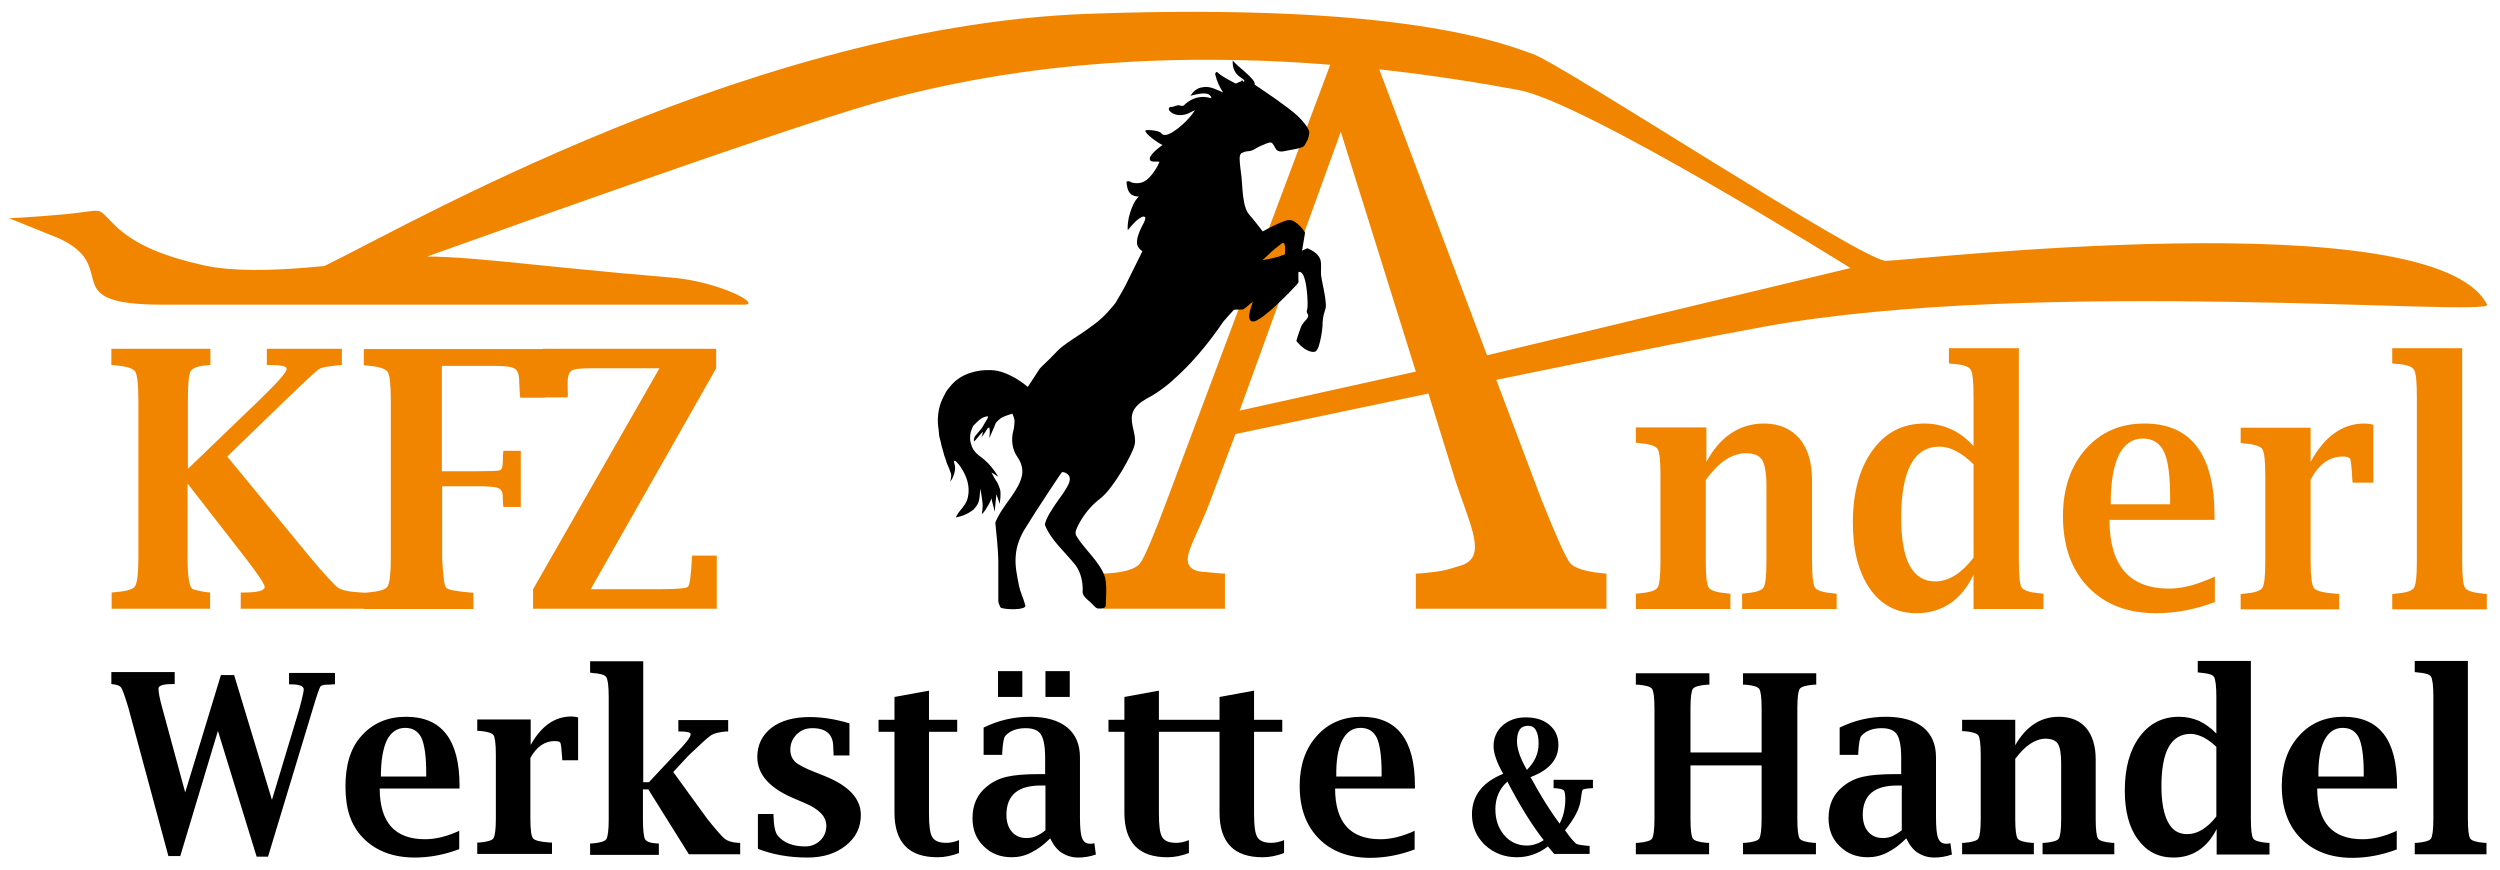
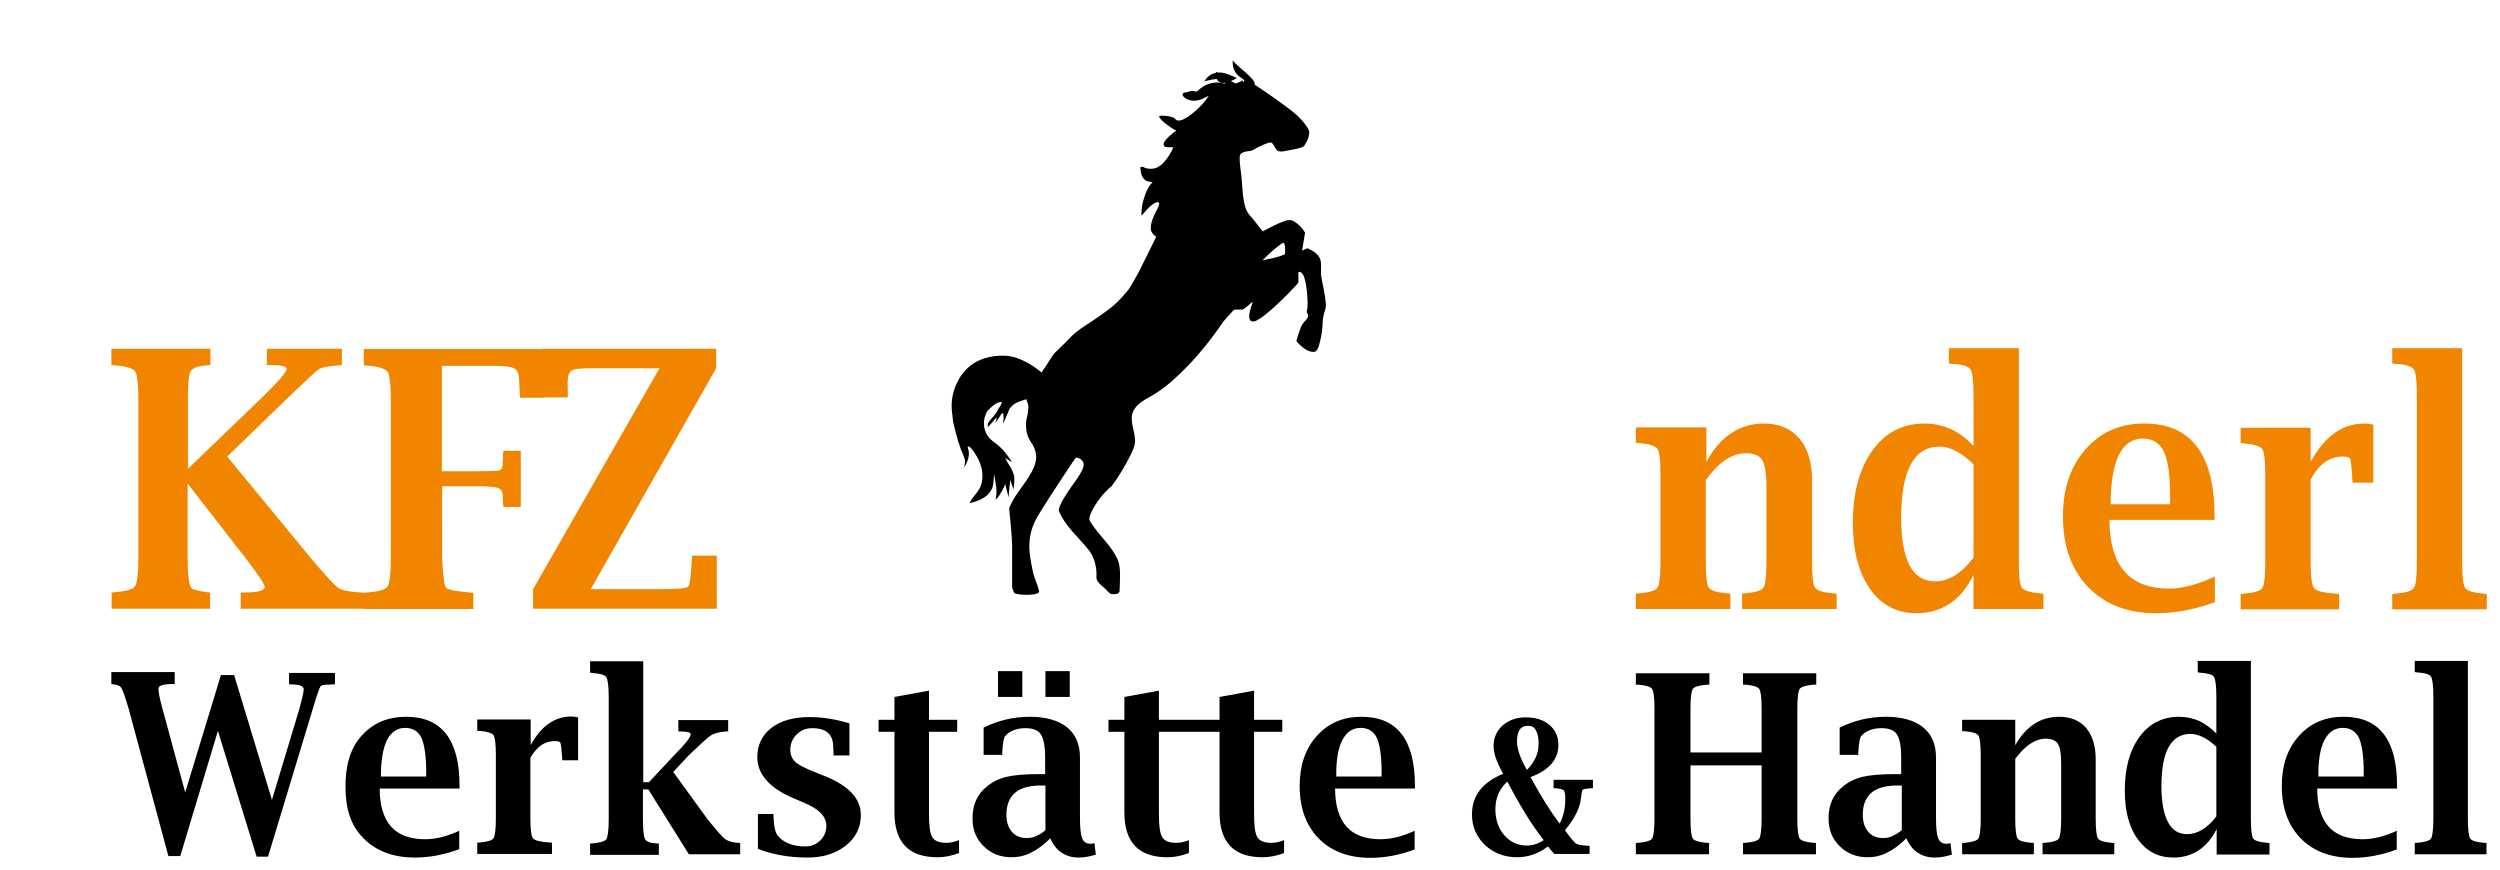
<svg xmlns="http://www.w3.org/2000/svg" version="1.1" id="Ebene_1" x="0px" y="0px" viewBox="0 0 832.9 289.9" style="enable-background:new 0 0 832.9 289.9;" xml:space="preserve">
  <style type="text/css">
	.st0{fill:#F18500;}
	.st1{fill:#009FE3;}
	.st2{fill:none;stroke:#007AC3;stroke-width:1.394;}
</style>
  <g>
    <path class="st0" d="M568.3,142.4H545v5.1l1,0.1c3.4,0.3,5.5,0.9,6.2,1.9c0.7,1,1,4,1,8.9v28.5c0,4.9-0.3,7.9-1,8.9   c-0.7,1-2.7,1.6-6.2,1.9l-1,0.1v5.1h31.5v-5.1l-1-0.1c-3.4-0.3-5.5-0.9-6.2-1.9c-0.7-1-1-4-1-8.9v-27c2.2-3,4.4-5.3,6.6-6.7   c2.2-1.5,4.5-2.2,6.8-2.2c2.7,0,4.5,0.8,5.4,2.3c0.9,1.5,1.4,4.4,1.4,8.7v24.9c0,4.9-0.3,7.9-1,8.9c-0.7,1-2.8,1.6-6.2,1.9   l-0.9,0.1v5.1h31.5v-5.1l-1-0.1c-3.4-0.3-5.5-0.9-6.2-1.9s-1-4-1-8.9v-26.8c0-6-1.4-10.7-4.2-14c-2.9-3.3-6.8-5-11.8-5   c-4.1,0-7.7,1.1-10.9,3.2c-3.2,2.1-6,5.3-8.3,9.6V142.4L568.3,142.4z M680.8,202.9v-5.1l-1-0.1c-3.4-0.3-5.5-0.9-6.2-1.9   s-1-4-1-8.9V116h-23.3v5.1l1,0.1c3.5,0.2,5.5,0.8,6.2,1.9c0.7,1,1,4,1,8.9v16.6c-2.3-2.5-4.8-4.4-7.5-5.6c-2.7-1.2-5.6-1.9-8.8-1.9   c-7.3,0-13.1,3-17.4,9c-4.3,6-6.5,14-6.5,24.1c0,9.2,1.9,16.5,5.7,22c3.8,5.4,9,8.1,15.5,8.1c4.2,0,7.9-1.1,11.1-3.2   c3.2-2.1,5.8-5.3,7.9-9.6v11.4H680.8L680.8,202.9z M657.5,185.8c-2,2.6-4.1,4.6-6.2,5.9c-2.1,1.3-4.3,2-6.6,2   c-3.8,0-6.6-1.8-8.5-5.3c-1.9-3.6-2.8-8.9-2.8-16c0-7.9,1.1-13.7,3.2-17.7c2.1-3.9,5.3-5.9,9.6-5.9c1.8,0,3.6,0.5,5.5,1.5   c1.9,1,3.8,2.4,5.8,4.4V185.8L657.5,185.8z M737.9,192.1c-5.7,2.6-10.7,4-15.2,4c-6.6,0-11.6-1.9-14.9-5.7c-3.3-3.8-5-9.5-5-17.2   h35V172c0-20.6-7.8-30.9-23.4-30.9c-8.1,0-14.6,2.9-19.6,8.6c-5,5.7-7.5,13.1-7.5,22.3c0,9.9,2.8,17.8,8.4,23.6   c5.6,5.8,13.1,8.7,22.7,8.7c6.3,0,12.8-1.2,19.5-3.7V192.1L737.9,192.1z M705.9,151.6c1.8-3.6,4.5-5.5,8-5.5c3.3,0,5.7,1.5,7.1,4.5   c1.4,3,2,8.2,2,15.5v1.9h-19.8C703.2,160.8,704.1,155.3,705.9,151.6L705.9,151.6z M780.5,152.1c1.5,0,2.3,0.3,2.5,0.8   c0.2,0.5,0.5,2.8,0.7,6.9l0.1,1h6.9v-19.3c-1.2-0.3-2.2-0.4-3-0.4c-7.3,0-13.3,4.3-17.9,12.8v-11.4h-23.3v5.1l1,0.1   c3.4,0.3,5.5,0.9,6.2,1.9c0.7,1,1,4,1,8.9v28.5c0,4.9-0.3,7.9-1,8.9s-2.7,1.6-6.2,1.9l-1,0.1v5.1h32.8v-5.1l-1-0.1   c-4.2-0.3-6.7-0.9-7.4-1.9c-0.7-1-1.1-3.9-1.1-8.9v-27.2C772.6,154.6,776.1,152.1,780.5,152.1L780.5,152.1L780.5,152.1z M797,116   v5.1l1,0.1c3.4,0.2,5.5,0.8,6.2,1.9c0.7,1,1,4,1,8.9v55c0,4.9-0.3,7.9-1,8.9c-0.7,1-2.7,1.6-6.2,1.9l-1,0.1v5.1h31.5v-5.1l-1-0.1   c-3.4-0.3-5.5-0.9-6.2-1.9c-0.7-1-1-4-1-8.9V116H797L797,116z" />
    <path class="st1" d="M581,135.3" />
-     <path class="st2" d="M581,135.3" />
-     <path class="st1" d="M690.6,110.4" />
    <path class="st2" d="M690.6,110.4" />
    <path class="st0" d="M81.7,185.8c4.4,5.7,6.5,8.9,6.5,9.8c-0.1,1.2-2.4,1.8-7,1.8h-1v5.4h41.1l0.6-5.3l-2.9-0.2   c-3.1-0.2-5.2-0.7-6.4-1.5c-1.2-0.9-4.2-4.1-9-9.8l-27.9-33.9L95,133.4c6.8-6.5,10.5-10,11.4-10.5c0.8-0.5,3-0.9,6.5-1.2l1-0.1   v-5.4h-25v5.4h1c3.7,0,5.6,0.4,5.6,1.3c0,1.1-3,4.5-8.9,10.2l-24,23.1v-23.1c0-5.2,0.3-8.3,0.9-9.4c0.6-1.1,2.5-1.8,5.6-2l1-0.1   v-5.4H37.1v5.4l1.1,0.1c3.8,0.3,6,1,6.8,2c0.7,1,1.1,4.2,1.1,9.4v52.8c0,5.2-0.4,8.3-1.1,9.4c-0.7,1.1-3,1.7-6.7,2l-1.1,0.1v5.4H70   v-5.4l-1-0.1c-1.1-0.1-2.7-0.4-4.7-1c-1.2-0.4-1.8-3.9-1.8-10.4v-24.8L81.7,185.8L81.7,185.8z M158.9,162c3.8,0,6.1,0.2,7.1,0.6   c1,0.4,1.5,1.3,1.5,2.9c0,0.4,0,1.1,0.1,2.3l0.1,1.1h5.8v-18.7h-5.8l-0.1,1.1c-0.1,1.6-0.1,2.5-0.1,2.7c0,1.5-0.3,2.4-1,2.7   c-0.6,0.2-3.2,0.3-7.6,0.3h-11.7v-35.1h17.7c3.5,0,5.7,0.3,6.7,1c1,0.7,1.4,2.2,1.4,4.6c0,0.7,0.1,2,0.2,3.9l0.1,1.1h8.2v-16.2   h-60.3v5.4l1.1,0.1c3.8,0.3,6,1,6.8,2c0.7,1,1.1,4.2,1.1,9.4v52.8c0,5.2-0.4,8.3-1.1,9.4c-0.7,1.1-3,1.7-6.7,2l-1.1,0.1v5.4h36.4   v-5.4l-1.1-0.1c-4.7-0.4-7.4-0.9-8-1.6c-0.6-0.7-1-4-1.3-9.8V162H158.9L158.9,162z M238.8,202.8v-17.7h-8.2l-0.1,1.2   c-0.3,5.6-0.7,8.6-1.3,9.2c-0.6,0.5-3.7,0.8-9.5,0.8h-22.9l41.8-73.6v-6.5h-57.8l-0.1,16.2h8.4l0.1-0.9c0-0.8-0.1-0.9-0.1-3.9   c0-2.1,0.4-3.5,1.3-4.1c0.9-0.6,3-0.8,6.4-0.8h22.9l-42.1,73.6v6.5H238.8L238.8,202.8z" />
    <path d="M60,285.4l12.6-41.9l12.9,41.9h3.8l14.9-49.2c1.3-4.4,2.2-6.9,2.5-7.4c0.3-0.5,1.1-0.7,2.5-0.7c0.3,0,0.9,0,1.7-0.1l0.7,0   v-3.8H96.3v3.8H97c2.8,0,4.2,0.6,4.2,1.7c0,0.4-0.2,1.5-0.6,3.1c-0.4,1.6-0.7,2.8-0.9,3.5l-9.1,30.2L78,224.9h-4.4L61.7,264   l-7.6-28c-0.9-3.2-1.3-5.4-1.3-6.6c0-1,1.6-1.5,4.7-1.5h0.7l0-4l-21.1,0v3.8v0.2c2.1,0.2,2.8,0.6,3.2,1.1c0.5,0.6,1.3,2.9,2.5,6.9   l13.3,49.3H60L60,285.4z M153.2,276.7c-4.3,2-8.1,2.9-11.6,2.9c-5,0-8.8-1.4-11.3-4.2c-2.5-2.8-3.8-7.1-3.8-12.7h26.6v-0.9   c0-15.3-5.9-23-17.8-23c-6.1,0-11.1,2.1-14.9,6.4c-3.8,4.2-5.3,10-5.3,16.8c0,7.4,1.7,12.9,5.9,17.2c4.2,4.3,10,6.5,17.2,6.5   c4.8,0,9.8-0.9,14.8-2.8V276.7L153.2,276.7z M128.9,246.6c1.4-2.7,3.4-4.1,6.1-4.1c2.5,0,4.3,1.1,5.4,3.3c1,2.2,1.6,6.1,1.6,11.5   v1.4h-15.1C126.9,253.4,127.6,249.3,128.9,246.6L128.9,246.6z M184.8,246.9c1.1,0,1.8,0.2,1.9,0.6c0.2,0.4,0.4,2.1,0.6,5.1l0,0.7   h5.3v-14.3c-0.9-0.2-1.7-0.3-2.2-0.3c-5.6,0-10.1,3.2-13.6,9.5v-8.5H159v3.8l0.7,0c2.6,0.2,4.2,0.7,4.7,1.4   c0.5,0.7,0.8,2.9,0.8,6.6v21.2c0,3.6-0.3,5.8-0.8,6.6c-0.5,0.7-2.1,1.2-4.7,1.4l-0.7,0v3.8h24.9v-3.8l-0.7,0   c-3.2-0.2-5.1-0.7-5.6-1.4c-0.6-0.7-0.9-2.9-0.9-6.6v-20.2C178.8,248.8,181.4,246.9,184.8,246.9L184.8,246.9L184.8,246.9z M216,263   l13.5,21.6h17.1v-3.8l-0.7,0c-2-0.1-3.4-0.6-4.4-1.3c-1-0.8-2.9-3-5.8-6.6l-11.4-15.7l5.1-5.5c4.1-3.9,6.6-6.2,7.6-6.8   c1-0.6,2.6-1,4.9-1.2l0.7,0v-3.8H226v3.8h0.7c2.2,0,3.4,0.3,3.4,0.9c0,1-1.7,3.2-5.2,6.7l-8.7,9.3h-1.9v-40.3h-17.7v3.8l0.7,0.1   c2.6,0.2,4.2,0.6,4.7,1.4c0.5,0.8,0.8,3,0.8,6.6v40.8c0,3.6-0.3,5.8-0.8,6.6c-0.5,0.7-2.1,1.2-4.7,1.4l-0.7,0v3.8h22.9v-3.8l-0.7,0   c-2.1-0.1-3.4-0.6-3.9-1.4c-0.4-0.8-0.7-3-0.7-6.6V263H216L216,263z M269,285.7c5.2,0,9.4-1.3,12.8-4c3.4-2.7,5-6.1,5-10.2   c0-5.4-4-9.7-11.9-12.9l-3.5-1.4c-3.3-1.3-5.4-2.4-6.5-3.4c-1-1-1.6-2.3-1.6-4c0-2,0.7-3.7,2.1-5.1c1.4-1.4,3.1-2.1,5.2-2.1   c4.7,0,7,2.1,7,6.3l0.1,2l0,0.8h5.3v-10.7c-4.6-1.4-9-2.1-13.3-2.1c-5.3,0-9.6,1.2-12.7,3.6c-3.1,2.4-4.7,5.7-4.7,9.7   c0,5.8,4.1,10.4,12.2,13.8l3.5,1.5c4.8,2,7.3,4.5,7.3,7.6c0,2-0.7,3.6-2,4.9c-1.4,1.3-3,2-5,2c-4.1,0-7.2-1.2-9.2-3.6   c-0.8-1-1.3-3.1-1.4-6.5l0-0.7h-5.2v11.6C257.1,284.6,262.6,285.7,269,285.7L269,285.7L269,285.7z M319.5,279.9   c-1.5,0.6-2.9,0.9-4.2,0.9c-2.4,0-3.9-0.6-4.7-1.9c-0.8-1.3-1.1-3.9-1.1-7.9v-27.2h9.4v-4h-9.4v-9.7l-11.5,2.1v7.6h-5.3v4h5.3v26.9   c0,5,1.2,8.7,3.6,11.2c2.4,2.5,6,3.7,10.8,3.7c2.3,0,4.7-0.5,7.1-1.4V279.9L319.5,279.9z M353.7,284.1c1.6,1,3.4,1.6,5.5,1.6   c1.9,0,3.9-0.3,5.9-1l-0.5-3.8c-0.5,0.2-1,0.2-1.4,0.2c-1.3,0-2.2-0.6-2.7-1.9c-0.5-1.3-0.7-3.6-0.7-7.1v-19.7   c0-4.4-1.4-7.7-4.3-10.1c-2.9-2.3-7-3.5-12.4-3.5c-5.4,0-10.5,1.2-15.4,3.6v9.1h6.2l0-0.8c0.2-3.1,0.5-4.9,1-5.5   c1.5-1.7,3.8-2.6,6.8-2.6c2.5,0,4.2,0.7,5.1,2.1c0.9,1.4,1.4,4,1.4,7.8v5.4h-1.9c-4.7,0-8.4,0.3-10.9,0.9c-2.6,0.6-4.8,1.7-6.7,3.3   c-3.2,2.6-4.7,6.1-4.7,10.5c0,3.8,1.2,6.9,3.7,9.3c2.5,2.5,5.6,3.7,9.4,3.7c2.2,0,4.4-0.5,6.5-1.6c2.1-1,4.2-2.6,6.3-4.7   C350.9,281.5,352.2,283.1,353.7,284.1L353.7,284.1z M345.3,278.5c-1,0.5-2.1,0.7-3.3,0.7c-2.1,0-3.7-0.7-4.9-2.1   c-1.2-1.4-1.8-3.3-1.8-5.7c0-3.2,1-5.7,2.9-7.3c1.9-1.6,4.8-2.4,8.6-2.4h1.5v14.9C347.4,277.4,346.4,278,345.3,278.5L345.3,278.5z    M340.6,232.2v-8.6h-8.1v8.6H340.6L340.6,232.2z M356.4,232.2v-8.6h-8.1v8.6H356.4L356.4,232.2z M396.1,279.9   c-1.5,0.6-2.9,0.9-4.2,0.9c-2.4,0-3.9-0.6-4.7-1.9c-0.8-1.3-1.1-3.9-1.1-7.9v-27.2l15.3,0v-4l-15.3,0v-9.7l-11.5,2.1v7.6h-5.3v4   h5.3v26.9c0,5,1.2,8.7,3.6,11.2c2.4,2.5,6,3.7,10.8,3.7c2.3,0,4.7-0.5,7.1-1.4V279.9L396.1,279.9z M427.8,279.9   c-1.5,0.6-2.9,0.9-4.2,0.9c-2.4,0-3.9-0.6-4.7-1.9c-0.8-1.3-1.1-3.9-1.1-7.9v-27.2h9.4v-4h-9.4v-9.7l-11.5,2.1v7.6l-4.9,0l0,4   l4.9,0v26.9c0,5,1.2,8.7,3.6,11.2c2.4,2.5,6,3.7,10.8,3.7c2.3,0,4.7-0.5,7.1-1.4V279.9L427.8,279.9z M471.5,276.7   c-4.3,2-8.1,2.9-11.6,2.9c-5,0-8.8-1.4-11.3-4.2c-2.5-2.8-3.8-7.1-3.8-12.7h26.6v-0.9c0-15.3-5.9-23-17.8-23   c-6.1,0-11.1,2.1-14.9,6.4c-3.8,4.2-5.7,9.8-5.7,16.6c0,7.4,2.1,13.2,6.3,17.5c4.2,4.3,10,6.5,17.2,6.5c4.8,0,9.8-0.9,14.8-2.8   V276.7L471.5,276.7z M447.2,246.6c1.4-2.7,3.4-4.1,6.1-4.1c2.5,0,4.3,1.1,5.4,3.3c1,2.2,1.6,6.1,1.6,11.5v1.4h-15.1   C445.1,253.4,445.8,249.3,447.2,246.6L447.2,246.6z M529.6,284.6v-2.8l-0.5,0c-2.2-0.2-3.6-0.4-4.1-0.8c-0.5-0.4-1.8-1.8-3.6-4.4   c3.2-3.9,5-7.4,5.3-10.6c0.2-1.7,0.4-2.7,0.6-2.9c0.2-0.2,1.2-0.4,2.9-0.5l0.5,0v-2.8h-13.1v2.8l0.5,0c1.6,0.1,2.5,0.4,2.9,0.7   c0.3,0.4,0.5,1.4,0.5,2.9c0,3-0.6,5.8-1.9,8.2c-3-4-6.2-9.1-9.7-15.5c6.2-2.3,9.3-5.9,9.3-10.7c0-2.8-1-5-3-6.7   c-2-1.7-4.6-2.5-7.9-2.5c-3.1,0-5.6,0.9-7.7,2.7c-2,1.8-3,4.1-3,6.9c0,2.4,1.1,5.5,3.2,9.2c-6.9,2.8-10.4,7.3-10.4,13.5   c0,4,1.4,7.4,4.3,10.2c2.9,2.7,6.5,4.1,10.7,4.1c3.7,0,7.2-1.2,10.3-3.6l2.1,2.5H529.6L529.6,284.6z M508.7,281.7   c-3,0-5.5-1.1-7.5-3.4c-2-2.3-3-5.2-3-8.7c0-3.7,1.3-6.8,4-9.2c4.1,7.9,8.1,14.4,12.1,19.5C512.5,281.1,510.6,281.7,508.7,281.7   L508.7,281.7L508.7,281.7z M505.4,247c0-1.7,0.3-3,0.9-3.9c0.6-0.9,1.6-1.3,2.8-1.3c1.2,0,2.1,0.5,2.6,1.5c0.6,1,0.9,2.5,0.9,4.5   c0,3.2-1.3,6.1-3.9,8.7C506.5,252.7,505.4,249.5,505.4,247L505.4,247L505.4,247z M586.9,255v17.8c0,3.6-0.3,5.8-0.8,6.6   c-0.5,0.7-2.1,1.2-4.7,1.4l-0.7,0v3.8H605v-3.8l-0.7,0c-2.6-0.2-4.2-0.7-4.7-1.4c-0.5-0.7-0.8-2.9-0.8-6.6V236   c0-3.6,0.3-5.8,0.8-6.5c0.5-0.7,2.1-1.2,4.8-1.4l0.7,0v-3.8h-24.4v3.8l0.7,0c2.6,0.2,4.2,0.7,4.7,1.4c0.5,0.7,0.8,2.9,0.8,6.5v14.7   h-23.7V236c0-3.6,0.3-5.8,0.8-6.5c0.5-0.7,2.1-1.2,4.8-1.4l0.7,0v-3.8H545v3.8l0.7,0c2.6,0.2,4.2,0.7,4.7,1.4   c0.5,0.7,0.8,2.9,0.8,6.5v36.8c0,3.6-0.3,5.8-0.8,6.6c-0.5,0.7-2.1,1.2-4.7,1.4l-0.7,0v3.8h24.4v-3.8l-0.7,0   c-2.6-0.2-4.2-0.7-4.7-1.4c-0.5-0.7-0.8-2.9-0.8-6.6V255H586.9L586.9,255z M638.9,284.1c1.6,1,3.4,1.6,5.5,1.6c1.9,0,3.9-0.3,5.9-1   l-0.5-3.8c-0.5,0.2-1,0.2-1.4,0.2c-1.3,0-2.2-0.6-2.7-1.9c-0.5-1.3-0.7-3.6-0.7-7.1v-19.7c0-4.4-1.4-7.7-4.3-10.1   c-2.9-2.3-7-3.5-12.4-3.5c-5.4,0-10.5,1.2-15.4,3.6v9.1h6.2l0-0.8c0.2-3.1,0.5-4.9,1-5.5c1.5-1.7,3.8-2.6,6.8-2.6   c2.5,0,4.2,0.7,5.1,2.1c0.9,1.4,1.4,4,1.4,7.8v5.4h-1.9c-4.7,0-8.4,0.3-10.9,0.9c-2.6,0.6-4.8,1.7-6.7,3.3   c-3.2,2.6-4.7,6.1-4.7,10.5c0,3.8,1.2,6.9,3.7,9.3c2.5,2.5,5.6,3.7,9.4,3.7c2.2,0,4.4-0.5,6.5-1.6c2.1-1,4.2-2.6,6.3-4.7   C636.1,281.5,637.4,283.1,638.9,284.1L638.9,284.1z M630.6,278.5c-1,0.5-2.1,0.7-3.3,0.7c-2.1,0-3.7-0.7-4.9-2.1   c-1.2-1.4-1.8-3.3-1.8-5.7c0-3.2,1-5.7,2.9-7.3c1.9-1.6,4.8-2.4,8.6-2.4h1.5v14.9C632.6,277.4,631.6,278,630.6,278.5L630.6,278.5z    M671.4,239.8h-17.7v3.8l0.7,0c2.6,0.2,4.2,0.7,4.7,1.4c0.5,0.7,0.8,2.9,0.8,6.6v21.2c0,3.6-0.3,5.8-0.8,6.6   c-0.5,0.7-2.1,1.2-4.7,1.4l-0.7,0v3.8h23.9v-3.8l-0.7,0c-2.6-0.2-4.2-0.7-4.7-1.4c-0.5-0.7-0.8-2.9-0.8-6.6v-20   c1.7-2.2,3.3-3.9,5-5c1.7-1.1,3.4-1.7,5.1-1.7c2,0,3.4,0.6,4.1,1.7c0.7,1.1,1.1,3.3,1.1,6.5v18.5c0,3.6-0.3,5.8-0.8,6.6   c-0.5,0.7-2.1,1.2-4.7,1.4l-0.7,0v3.8h23.9v-3.8l-0.7,0c-2.6-0.2-4.2-0.7-4.7-1.4c-0.5-0.7-0.8-2.9-0.8-6.6v-19.9   c0-4.4-1.1-7.9-3.2-10.4c-2.2-2.5-5.2-3.7-9-3.7c-3.1,0-5.9,0.8-8.3,2.4c-2.4,1.6-4.5,3.9-6.3,7.1V239.8L671.4,239.8z M756.1,284.6   v-3.8l-0.7,0c-2.6-0.2-4.2-0.7-4.7-1.4c-0.5-0.7-0.8-2.9-0.8-6.6v-52.6h-17.7v3.8l0.7,0.1c2.6,0.2,4.2,0.6,4.7,1.4   c0.5,0.8,0.8,3,0.8,6.6v12.3c-1.8-1.9-3.7-3.2-5.7-4.2c-2.1-0.9-4.3-1.4-6.7-1.4c-5.5,0-9.9,2.2-13.2,6.7   c-3.3,4.5-4.9,10.4-4.9,17.9c0,6.8,1.4,12.3,4.4,16.3c2.9,4,6.8,6,11.8,6c3.2,0,6-0.8,8.4-2.4c2.4-1.6,4.4-3.9,6-7.1v8.5H756.1   L756.1,284.6z M738.4,272c-1.5,2-3.1,3.4-4.7,4.4c-1.6,1-3.3,1.5-5,1.5c-2.9,0-5-1.3-6.4-4c-1.4-2.6-2.2-6.6-2.2-11.9   c0-5.8,0.8-10.2,2.4-13.1c1.6-2.9,4.1-4.4,7.3-4.4c1.3,0,2.7,0.4,4.2,1.1c1.4,0.7,2.9,1.8,4.4,3.2V272L738.4,272z M798.7,276.7   c-4.3,2-8.1,2.9-11.6,2.9c-5,0-8.8-1.4-11.3-4.2c-2.5-2.8-3.8-7.1-3.8-12.7h26.6v-0.9c0-15.3-5.9-23-17.8-23   c-6.1,0-11.1,2.1-14.9,6.4c-3.8,4.2-5.7,9.8-5.7,16.6c0,7.4,2.1,13.2,6.3,17.5s10,6.5,17.2,6.5c4.8,0,9.8-0.9,14.8-2.8V276.7   L798.7,276.7z M774.4,246.6c1.4-2.7,3.4-4.1,6.1-4.1c2.5,0,4.3,1.1,5.4,3.3c1,2.2,1.6,6.1,1.6,11.5v1.4h-15.1   C772.3,253.4,773,249.3,774.4,246.6L774.4,246.6z M804.5,220.1v3.8l0.7,0.1c2.6,0.2,4.2,0.6,4.7,1.4c0.5,0.8,0.8,3,0.8,6.6v40.8   c0,3.6-0.3,5.8-0.8,6.6c-0.5,0.7-2.1,1.2-4.7,1.4l-0.7,0v3.8h23.9v-3.8l-0.7,0c-2.6-0.2-4.2-0.7-4.7-1.4c-0.5-0.7-0.8-2.9-0.8-6.6   v-52.6H804.5L804.5,220.1z" />
-     <path class="st0" d="M475.9,131.1l9.1,29.4c5.3,15.7,10.2,24.8,2.1,27.8c-6.5,2-6.7,2-13.4,2.7l-2,0.1v11.7h63.5v-11.7l-1.3-0.1   c-5.8-0.6-9.3-1.7-10.8-3.4c-1.4-1.7-4.6-8.8-9.6-21.3L456.3,14.6h-10.5L389,166.1c-4.7,12.6-7.8,19.8-9.2,21.6   c-1.4,1.8-4.9,2.9-10.3,3.3l-2,0.1v11.7h40.6v-11.7l-2-0.1c-2-0.2-3.3-0.3-3.9-0.4c-4.3,0-6.5-1.4-6.5-4.2c0-3.6,3.6-9.2,7.4-19.2   l8.5-22.6L475.9,131.1L475.9,131.1z M446.7,43.9l25,79.9l-58.7,13L446.7,43.9L446.7,43.9z M133.9,88.4c9.3-3.1,122-44,158-54.2   c41.8-11.8,112.7-23.1,214.1-4.2c22.1,4.1,110.5,59.3,110.5,59.3S476.1,123,474,123.5c-5.1,1-1.1,8.1,4,7.2   c3.7-0.6,74.7-15.5,110.4-22c90.3-16.3,242.3-3,240.2-7.2c-17.7-34.9-192.4-14.6-200.3-14.6c-7.9,0-107.8-65.5-117.6-68.9   c-9.8-3.4-42.6-17.2-148-13.4c-118.9,4.2-242.9,80-257.6,85.3C82.7,97.9,124.6,91.5,133.9,88.4L133.9,88.4z M19.6,79.4   C40.7,89,18,101.5,54,101.5c50.2,0,171,0,193.8,0c6.5,0-8.5-7.7-23.8-9c-48.4-4-72.9-8.1-88.9-6.8c-16,1.3-48,6.9-67.2,2.7   C55,85.5,45,81.7,38.1,74.9c-6.5-6.4-2.7-4.8-16.7-3.5C10.4,72.4,3,72.7,3,72.7L19.6,79.4L19.6,79.4z" />
-     <path d="M404.9,24.9c-0.2-0.4,0.2-1,0.6-0.9c1.7,1.6,3.9,2.6,5.9,3.7c0.5,0.3,0.9-0.2,1.3-0.3c2.3-0.6,0-1.9,1.6-0.1   c1.5-1.2-4-1.2-3.6-7.2c1.2,1.9,7.9,6.3,7.3,8.1c3.6,2.4,11,7.4,14.2,10.3c1,0.9,4.2,4.3,4,5.8c-0.3,2.2-0.6,2.4-1.7,4.3   c-1,1-5.3,1.4-6.8,1.8c-0.9,0.2-2,0.1-2.6-0.7c-0.3-0.4-1-2.1-1.6-2.2c-0.9-0.2-3.1,1-3.9,1.3c-1.7,0.8-2.1,1.5-4,1.6   c-1,0.1-1.1,0.3-2,0.6c-0.5,0.4-0.6,1.2-0.6,1.8c0,2,0.4,4,0.6,6c0.3,2.9,0.3,5.8,0.9,8.7c0.3,1.4,0.7,2.8,1.6,3.9   c1.6,1.8,3.1,3.8,4.6,5.7c2.4-1.3,4.8-2.6,7.4-3.5c1-0.4,2.2-0.4,3.1,0.2c1.5,0.9,2.7,2.2,3.6,3.7c-0.3,1.9-0.7,4.1-1,6   c0.6-0.2,1.2-0.6,1.8-0.8c1.7,0.8,3.6,1.8,4.3,3.8c0.5,1.8,0,3.8,0.3,5.7c0.5,3,1.3,5.9,1.5,8.9c0.1,0.8,0,1.6-0.3,2.4   c-0.6,1.7-0.8,3.5-0.8,5.2c-0.2,2.3-0.6,4.6-1.3,6.8c-0.3,0.7-0.6,1.5-1.3,1.7c-1.1,0.2-2.2-0.3-3.2-0.9c-1.1-0.7-2.1-1.7-2.9-2.7   c0.3-1,0.5-1.9,0.9-2.9c0.4-1.1,0.7-2.3,1.5-3.2c0.5-0.7,1.3-1.2,1.5-2.1c0.2-0.4-0.2-0.8-0.3-1.1c-0.4-0.6,0.1-1.2,0.1-1.9   c0.1-1.4,0-2.8-0.1-4.3c-0.2-2-0.4-4.1-1.1-6c-0.3-0.8-0.9-1.7-1.8-1.5c-0.1,1.1,0,2.3,0,3.4c-0.3,0.6-0.8,1.1-1.3,1.6   c-2.5,2.7-5.2,5.3-8,7.8c-1.5,1.2-2.9,2.5-4.7,3.4c-0.6,0.3-1.4,0.5-2,0c-0.4-0.6-0.5-1.3-0.4-2c0.2-1.5,0.8-2.9,1.2-4.3   c-1.1,0.8-2.1,1.9-3.3,2.6c-1,0.1-2,0-3,0.1c-1.2,1.3-2.3,2.5-3.5,3.9c-4.3,6.3-9.1,12.3-14.6,17.5c-3.3,3.2-6.9,6.1-11,8.2   c-2,1.2-4.2,2.7-4.8,5.2c-0.7,3.3,1.3,6.4,0.9,9.7c-0.2,1.4-0.9,2.7-1.5,4c-1.8,3.6-3.8,7-6.2,10.2c-1.3,1.8-2.8,3.5-4.6,4.8   c-2.8,2.3-5.1,5.3-6.7,8.5c-0.5,1.1-1.2,2.4-0.4,3.5c2.1,3.4,5,6.1,7.2,9.3c0.9,1.3,1.9,3,2.3,4.5c0.4,2,0.4,4,0.3,6.1   c0,0.9,0,0.8-0.1,2.6c0.2,1.4-1,1.7-2.8,1.5c-1-0.4-1.3-1.3-3.4-3c-0.8-0.7-1.7-1.7-1.5-2.9c0.1-2.9-0.6-6-2.3-8.4   c-3.8-4.8-8.3-8.4-10.3-13.6c0.3-2.1,2.7-5.7,4.7-8.5c1.2-1.6,2.3-3.2,3.2-5c0.4-0.9,0.7-2.1,0-3c-0.5-0.6-1.4-1.1-2.2-1   c-1.8,2.5-3.4,5.1-5.1,7.6c-2.4,3.6-4.7,7.2-7,10.9c-1.8,2.8-3.1,6.1-3.3,9.4c-0.3,3.2,0.4,6.4,1,9.5c0.6,3,1.4,4,2.2,7   c0.3,1.4-4.6,1.4-6.7,1.1c-1.6-0.3-1.5-0.1-2-1.4c-0.4-0.8-0.3-1.7-0.3-2.5c0-4.1,0-8.1,0-12.2c-0.1-4.2-0.6-8.4-1-12.6   c1.3-3.2,3.4-5.9,5.4-8.7c1.5-2.2,3-4.5,3.5-7.1c0.4-2.1-0.3-4.3-1.5-6c-1.8-2.5-2.2-5.9-1.4-8.8c0.3-1,0.3-2,0.4-2.9   c0.1-1-0.4-1.9-0.7-2.8c-1.4,0.5-2.9,0.8-4.1,1.7c-0.7,0.6-1.5,1.2-1.7,2.1c-0.6,1.5-1.3,2.9-1.9,4.4c0.1-1.2,0.3-2.4,0-3.6   c-0.3,0.1-0.6,0.2-0.7,0.5c-0.6,0.9-1.1,1.9-1.9,2.7c0.2-0.6,0.4-1.1,0.5-1.8c-1.1,1-1.9,2.3-3,3.3c-0.1-0.6,0-1.2,0.3-1.7   c0.9-1.3,2.2-2.3,2.9-3.8c0.5-1,1.3-1.8,1.5-2.9c-1.9,0-3.3,1.5-4.5,2.7c-0.8,0.6-0.9,1.7-1.3,2.6c-0.3,1.4-0.3,2.9,0.2,4.2   c0.5,1.8,1.9,3.2,3.4,4.2c2.3,1.7,4.1,4,5.6,6.4c-0.8-0.4-1.5-1-2.3-1.4c0.6,1.1,1.2,2.3,2,3.4c0.4,0.9,0.8,1.8,1,2.8   c0.1,1.4,0,2.9-0.3,4.3c-0.2-1.2-0.8-2.2-1-3.3c-0.3,2-0.4,4-0.6,5.9c-0.3-1.5-0.8-2.9-1.1-4.5c-0.4,1.5-1.3,2.6-2,3.9   c-0.3,0.5-0.8,1-1.2,1.4c0.2-1.3,0.4-2.7,0.2-4.1c-0.2-1.5-0.4-2.9-0.7-4.4c-0.2,1.4-0.1,2.8-0.5,4.2c-0.3,1.1-1,1.9-1.7,2.7   c-1.7,1.4-3.8,2.3-6,2.7c0.4-0.7,0.8-1.5,1.4-2.2c1.2-1.4,2.4-2.9,2.7-4.8c0.7-3.3-0.4-6.7-2.2-9.4c-0.4-0.8-1.1-1.5-1.7-2.2   c-0.2-0.2-0.5-0.3-0.8-0.3c0,0.7,0.4,1.4,0.4,2.2c0,1.7-0.6,3.4-1.6,4.8c0.1-0.9,0.5-1.9,0.2-2.8c-0.4-1.2-0.9-2.4-1.4-3.5   c-0.2-0.9-0.6-1.8-0.9-2.7c-0.2-1.2-0.7-2.3-0.9-3.4c-0.2-1.3-0.8-2.6-0.8-3.9c0-0.6-0.1-1.2-0.2-1.8c-0.5-3.7,0.2-7.7,2.1-10.9   c0.5-1.3,1.5-2.3,2.4-3.4c3.3-3.6,8.3-5,13.1-4.8c2.7,0.1,5.2,1.1,7.6,2.4c1.6,0.9,3.2,2,4.6,3.2c1.3-1.9,2.5-3.8,3.8-5.8   c0.4-0.6,1-1.1,1.5-1.6c1.6-1.5,3.1-3,4.6-4.6c2-2,4.5-3.5,6.9-5.1c1.7-1.1,3.4-2.3,5-3.5c2.1-1.5,4-3.3,5.7-5.3   c0.7-0.9,1.6-1.7,2.1-2.7c1.1-1.9,2.2-3.7,3.2-5.7c1.8-3.6,3.6-7.2,5.4-10.9c-0.9-0.6-1.7-1.5-1.8-2.6c-0.1-1.9,0.7-3.7,1.5-5.4   c0.5-1,1.1-1.9,1.3-3c0-0.6-0.8-0.7-1.2-0.4c-2,1-3.3,2.8-4.7,4.4c-0.1-2,0.2-3.9,0.8-5.8c0.6-1.9,1.4-4,2.9-5.4   c-1-0.1-2.1-0.2-2.8-1c-1-1-1.2-2.6-1.3-4c0.5-0.2,1.1-0.2,1.5,0.2c1.7,0.6,3.7,0.4,5.1-0.7c1.6-1.2,2.8-3,3.8-4.8   c0.2-0.4,0.4-0.8,0.6-1.3c-0.9-0.2-1.8,0.1-2.7-0.2c-0.6-0.2-0.7-1.1-0.3-1.6c1-1.6,2.5-2.7,4-3.8c-1.5-0.6-6-3.9-5.7-4.8   c0.1-0.4,4.7-0.1,5.3,0.9c0.6,0.8,1.6,0.6,2.4,0.3c2.1-0.9,3.9-2.5,5.5-4c1.2-1.2,2.4-2.5,3.3-4c-1,0.4-1.8,1-2.8,1.3   c-1.5,0.5-3.3,0.5-4.7-0.3c-0.5-0.3-1-0.7-1.2-1.2c-0.1-0.5,0.3-0.9,0.7-0.9c0.9,0.1,1.3-0.4,2.2-0.5c0.7-0.2,1.5,0.5,2.1,0   c1.6-1.6,3.7-2.7,6-2.8c1.1-0.1,2.2,0.2,3.2,0.4c-0.1-0.8-0.9-1.4-1.6-1.5c-1.8-0.3-3.6,0.3-5.4,0.7c0.9-1.4,2.2-2.6,3.9-2.8   c2.5-0.6,4.8,0.8,7,1.7C406.4,29.2,405.4,27.1,404.9,24.9L404.9,24.9z M426.4,81.6c-2.1,1.5-3.9,3.3-5.8,5.1c2.5-0.5,5.1-0.9,7.5-2   c0.1-0.9,0.1-1.8,0-2.7c-0.1-0.4-0.1-0.8-0.5-1.1C427.1,81,426.7,81.3,426.4,81.6L426.4,81.6z" />
+     <path d="M404.9,24.9c-0.2-0.4,0.2-1,0.6-0.9c1.7,1.6,3.9,2.6,5.9,3.7c0.5,0.3,0.9-0.2,1.3-0.3c2.3-0.6,0-1.9,1.6-0.1   c1.5-1.2-4-1.2-3.6-7.2c1.2,1.9,7.9,6.3,7.3,8.1c3.6,2.4,11,7.4,14.2,10.3c1,0.9,4.2,4.3,4,5.8c-0.3,2.2-0.6,2.4-1.7,4.3   c-1,1-5.3,1.4-6.8,1.8c-0.9,0.2-2,0.1-2.6-0.7c-0.3-0.4-1-2.1-1.6-2.2c-0.9-0.2-3.1,1-3.9,1.3c-1.7,0.8-2.1,1.5-4,1.6   c-1,0.1-1.1,0.3-2,0.6c-0.5,0.4-0.6,1.2-0.6,1.8c0,2,0.4,4,0.6,6c0.3,2.9,0.3,5.8,0.9,8.7c0.3,1.4,0.7,2.8,1.6,3.9   c1.6,1.8,3.1,3.8,4.6,5.7c2.4-1.3,4.8-2.6,7.4-3.5c1-0.4,2.2-0.4,3.1,0.2c1.5,0.9,2.7,2.2,3.6,3.7c-0.3,1.9-0.7,4.1-1,6   c0.6-0.2,1.2-0.6,1.8-0.8c1.7,0.8,3.6,1.8,4.3,3.8c0.5,1.8,0,3.8,0.3,5.7c0.5,3,1.3,5.9,1.5,8.9c0.1,0.8,0,1.6-0.3,2.4   c-0.6,1.7-0.8,3.5-0.8,5.2c-0.2,2.3-0.6,4.6-1.3,6.8c-0.3,0.7-0.6,1.5-1.3,1.7c-1.1,0.2-2.2-0.3-3.2-0.9c-1.1-0.7-2.1-1.7-2.9-2.7   c0.3-1,0.5-1.9,0.9-2.9c0.4-1.1,0.7-2.3,1.5-3.2c0.5-0.7,1.3-1.2,1.5-2.1c0.2-0.4-0.2-0.8-0.3-1.1c-0.4-0.6,0.1-1.2,0.1-1.9   c0.1-1.4,0-2.8-0.1-4.3c-0.2-2-0.4-4.1-1.1-6c-0.3-0.8-0.9-1.7-1.8-1.5c-0.1,1.1,0,2.3,0,3.4c-0.3,0.6-0.8,1.1-1.3,1.6   c-2.5,2.7-5.2,5.3-8,7.8c-1.5,1.2-2.9,2.5-4.7,3.4c-0.6,0.3-1.4,0.5-2,0c-0.4-0.6-0.5-1.3-0.4-2c0.2-1.5,0.8-2.9,1.2-4.3   c-1.1,0.8-2.1,1.9-3.3,2.6c-1,0.1-2,0-3,0.1c-1.2,1.3-2.3,2.5-3.5,3.9c-4.3,6.3-9.1,12.3-14.6,17.5c-3.3,3.2-6.9,6.1-11,8.2   c-2,1.2-4.2,2.7-4.8,5.2c-0.7,3.3,1.3,6.4,0.9,9.7c-0.2,1.4-0.9,2.7-1.5,4c-1.8,3.6-3.8,7-6.2,10.2c-2.8,2.3-5.1,5.3-6.7,8.5c-0.5,1.1-1.2,2.4-0.4,3.5c2.1,3.4,5,6.1,7.2,9.3c0.9,1.3,1.9,3,2.3,4.5c0.4,2,0.4,4,0.3,6.1   c0,0.9,0,0.8-0.1,2.6c0.2,1.4-1,1.7-2.8,1.5c-1-0.4-1.3-1.3-3.4-3c-0.8-0.7-1.7-1.7-1.5-2.9c0.1-2.9-0.6-6-2.3-8.4   c-3.8-4.8-8.3-8.4-10.3-13.6c0.3-2.1,2.7-5.7,4.7-8.5c1.2-1.6,2.3-3.2,3.2-5c0.4-0.9,0.7-2.1,0-3c-0.5-0.6-1.4-1.1-2.2-1   c-1.8,2.5-3.4,5.1-5.1,7.6c-2.4,3.6-4.7,7.2-7,10.9c-1.8,2.8-3.1,6.1-3.3,9.4c-0.3,3.2,0.4,6.4,1,9.5c0.6,3,1.4,4,2.2,7   c0.3,1.4-4.6,1.4-6.7,1.1c-1.6-0.3-1.5-0.1-2-1.4c-0.4-0.8-0.3-1.7-0.3-2.5c0-4.1,0-8.1,0-12.2c-0.1-4.2-0.6-8.4-1-12.6   c1.3-3.2,3.4-5.9,5.4-8.7c1.5-2.2,3-4.5,3.5-7.1c0.4-2.1-0.3-4.3-1.5-6c-1.8-2.5-2.2-5.9-1.4-8.8c0.3-1,0.3-2,0.4-2.9   c0.1-1-0.4-1.9-0.7-2.8c-1.4,0.5-2.9,0.8-4.1,1.7c-0.7,0.6-1.5,1.2-1.7,2.1c-0.6,1.5-1.3,2.9-1.9,4.4c0.1-1.2,0.3-2.4,0-3.6   c-0.3,0.1-0.6,0.2-0.7,0.5c-0.6,0.9-1.1,1.9-1.9,2.7c0.2-0.6,0.4-1.1,0.5-1.8c-1.1,1-1.9,2.3-3,3.3c-0.1-0.6,0-1.2,0.3-1.7   c0.9-1.3,2.2-2.3,2.9-3.8c0.5-1,1.3-1.8,1.5-2.9c-1.9,0-3.3,1.5-4.5,2.7c-0.8,0.6-0.9,1.7-1.3,2.6c-0.3,1.4-0.3,2.9,0.2,4.2   c0.5,1.8,1.9,3.2,3.4,4.2c2.3,1.7,4.1,4,5.6,6.4c-0.8-0.4-1.5-1-2.3-1.4c0.6,1.1,1.2,2.3,2,3.4c0.4,0.9,0.8,1.8,1,2.8   c0.1,1.4,0,2.9-0.3,4.3c-0.2-1.2-0.8-2.2-1-3.3c-0.3,2-0.4,4-0.6,5.9c-0.3-1.5-0.8-2.9-1.1-4.5c-0.4,1.5-1.3,2.6-2,3.9   c-0.3,0.5-0.8,1-1.2,1.4c0.2-1.3,0.4-2.7,0.2-4.1c-0.2-1.5-0.4-2.9-0.7-4.4c-0.2,1.4-0.1,2.8-0.5,4.2c-0.3,1.1-1,1.9-1.7,2.7   c-1.7,1.4-3.8,2.3-6,2.7c0.4-0.7,0.8-1.5,1.4-2.2c1.2-1.4,2.4-2.9,2.7-4.8c0.7-3.3-0.4-6.7-2.2-9.4c-0.4-0.8-1.1-1.5-1.7-2.2   c-0.2-0.2-0.5-0.3-0.8-0.3c0,0.7,0.4,1.4,0.4,2.2c0,1.7-0.6,3.4-1.6,4.8c0.1-0.9,0.5-1.9,0.2-2.8c-0.4-1.2-0.9-2.4-1.4-3.5   c-0.2-0.9-0.6-1.8-0.9-2.7c-0.2-1.2-0.7-2.3-0.9-3.4c-0.2-1.3-0.8-2.6-0.8-3.9c0-0.6-0.1-1.2-0.2-1.8c-0.5-3.7,0.2-7.7,2.1-10.9   c0.5-1.3,1.5-2.3,2.4-3.4c3.3-3.6,8.3-5,13.1-4.8c2.7,0.1,5.2,1.1,7.6,2.4c1.6,0.9,3.2,2,4.6,3.2c1.3-1.9,2.5-3.8,3.8-5.8   c0.4-0.6,1-1.1,1.5-1.6c1.6-1.5,3.1-3,4.6-4.6c2-2,4.5-3.5,6.9-5.1c1.7-1.1,3.4-2.3,5-3.5c2.1-1.5,4-3.3,5.7-5.3   c0.7-0.9,1.6-1.7,2.1-2.7c1.1-1.9,2.2-3.7,3.2-5.7c1.8-3.6,3.6-7.2,5.4-10.9c-0.9-0.6-1.7-1.5-1.8-2.6c-0.1-1.9,0.7-3.7,1.5-5.4   c0.5-1,1.1-1.9,1.3-3c0-0.6-0.8-0.7-1.2-0.4c-2,1-3.3,2.8-4.7,4.4c-0.1-2,0.2-3.9,0.8-5.8c0.6-1.9,1.4-4,2.9-5.4   c-1-0.1-2.1-0.2-2.8-1c-1-1-1.2-2.6-1.3-4c0.5-0.2,1.1-0.2,1.5,0.2c1.7,0.6,3.7,0.4,5.1-0.7c1.6-1.2,2.8-3,3.8-4.8   c0.2-0.4,0.4-0.8,0.6-1.3c-0.9-0.2-1.8,0.1-2.7-0.2c-0.6-0.2-0.7-1.1-0.3-1.6c1-1.6,2.5-2.7,4-3.8c-1.5-0.6-6-3.9-5.7-4.8   c0.1-0.4,4.7-0.1,5.3,0.9c0.6,0.8,1.6,0.6,2.4,0.3c2.1-0.9,3.9-2.5,5.5-4c1.2-1.2,2.4-2.5,3.3-4c-1,0.4-1.8,1-2.8,1.3   c-1.5,0.5-3.3,0.5-4.7-0.3c-0.5-0.3-1-0.7-1.2-1.2c-0.1-0.5,0.3-0.9,0.7-0.9c0.9,0.1,1.3-0.4,2.2-0.5c0.7-0.2,1.5,0.5,2.1,0   c1.6-1.6,3.7-2.7,6-2.8c1.1-0.1,2.2,0.2,3.2,0.4c-0.1-0.8-0.9-1.4-1.6-1.5c-1.8-0.3-3.6,0.3-5.4,0.7c0.9-1.4,2.2-2.6,3.9-2.8   c2.5-0.6,4.8,0.8,7,1.7C406.4,29.2,405.4,27.1,404.9,24.9L404.9,24.9z M426.4,81.6c-2.1,1.5-3.9,3.3-5.8,5.1c2.5-0.5,5.1-0.9,7.5-2   c0.1-0.9,0.1-1.8,0-2.7c-0.1-0.4-0.1-0.8-0.5-1.1C427.1,81,426.7,81.3,426.4,81.6L426.4,81.6z" />
  </g>
</svg>